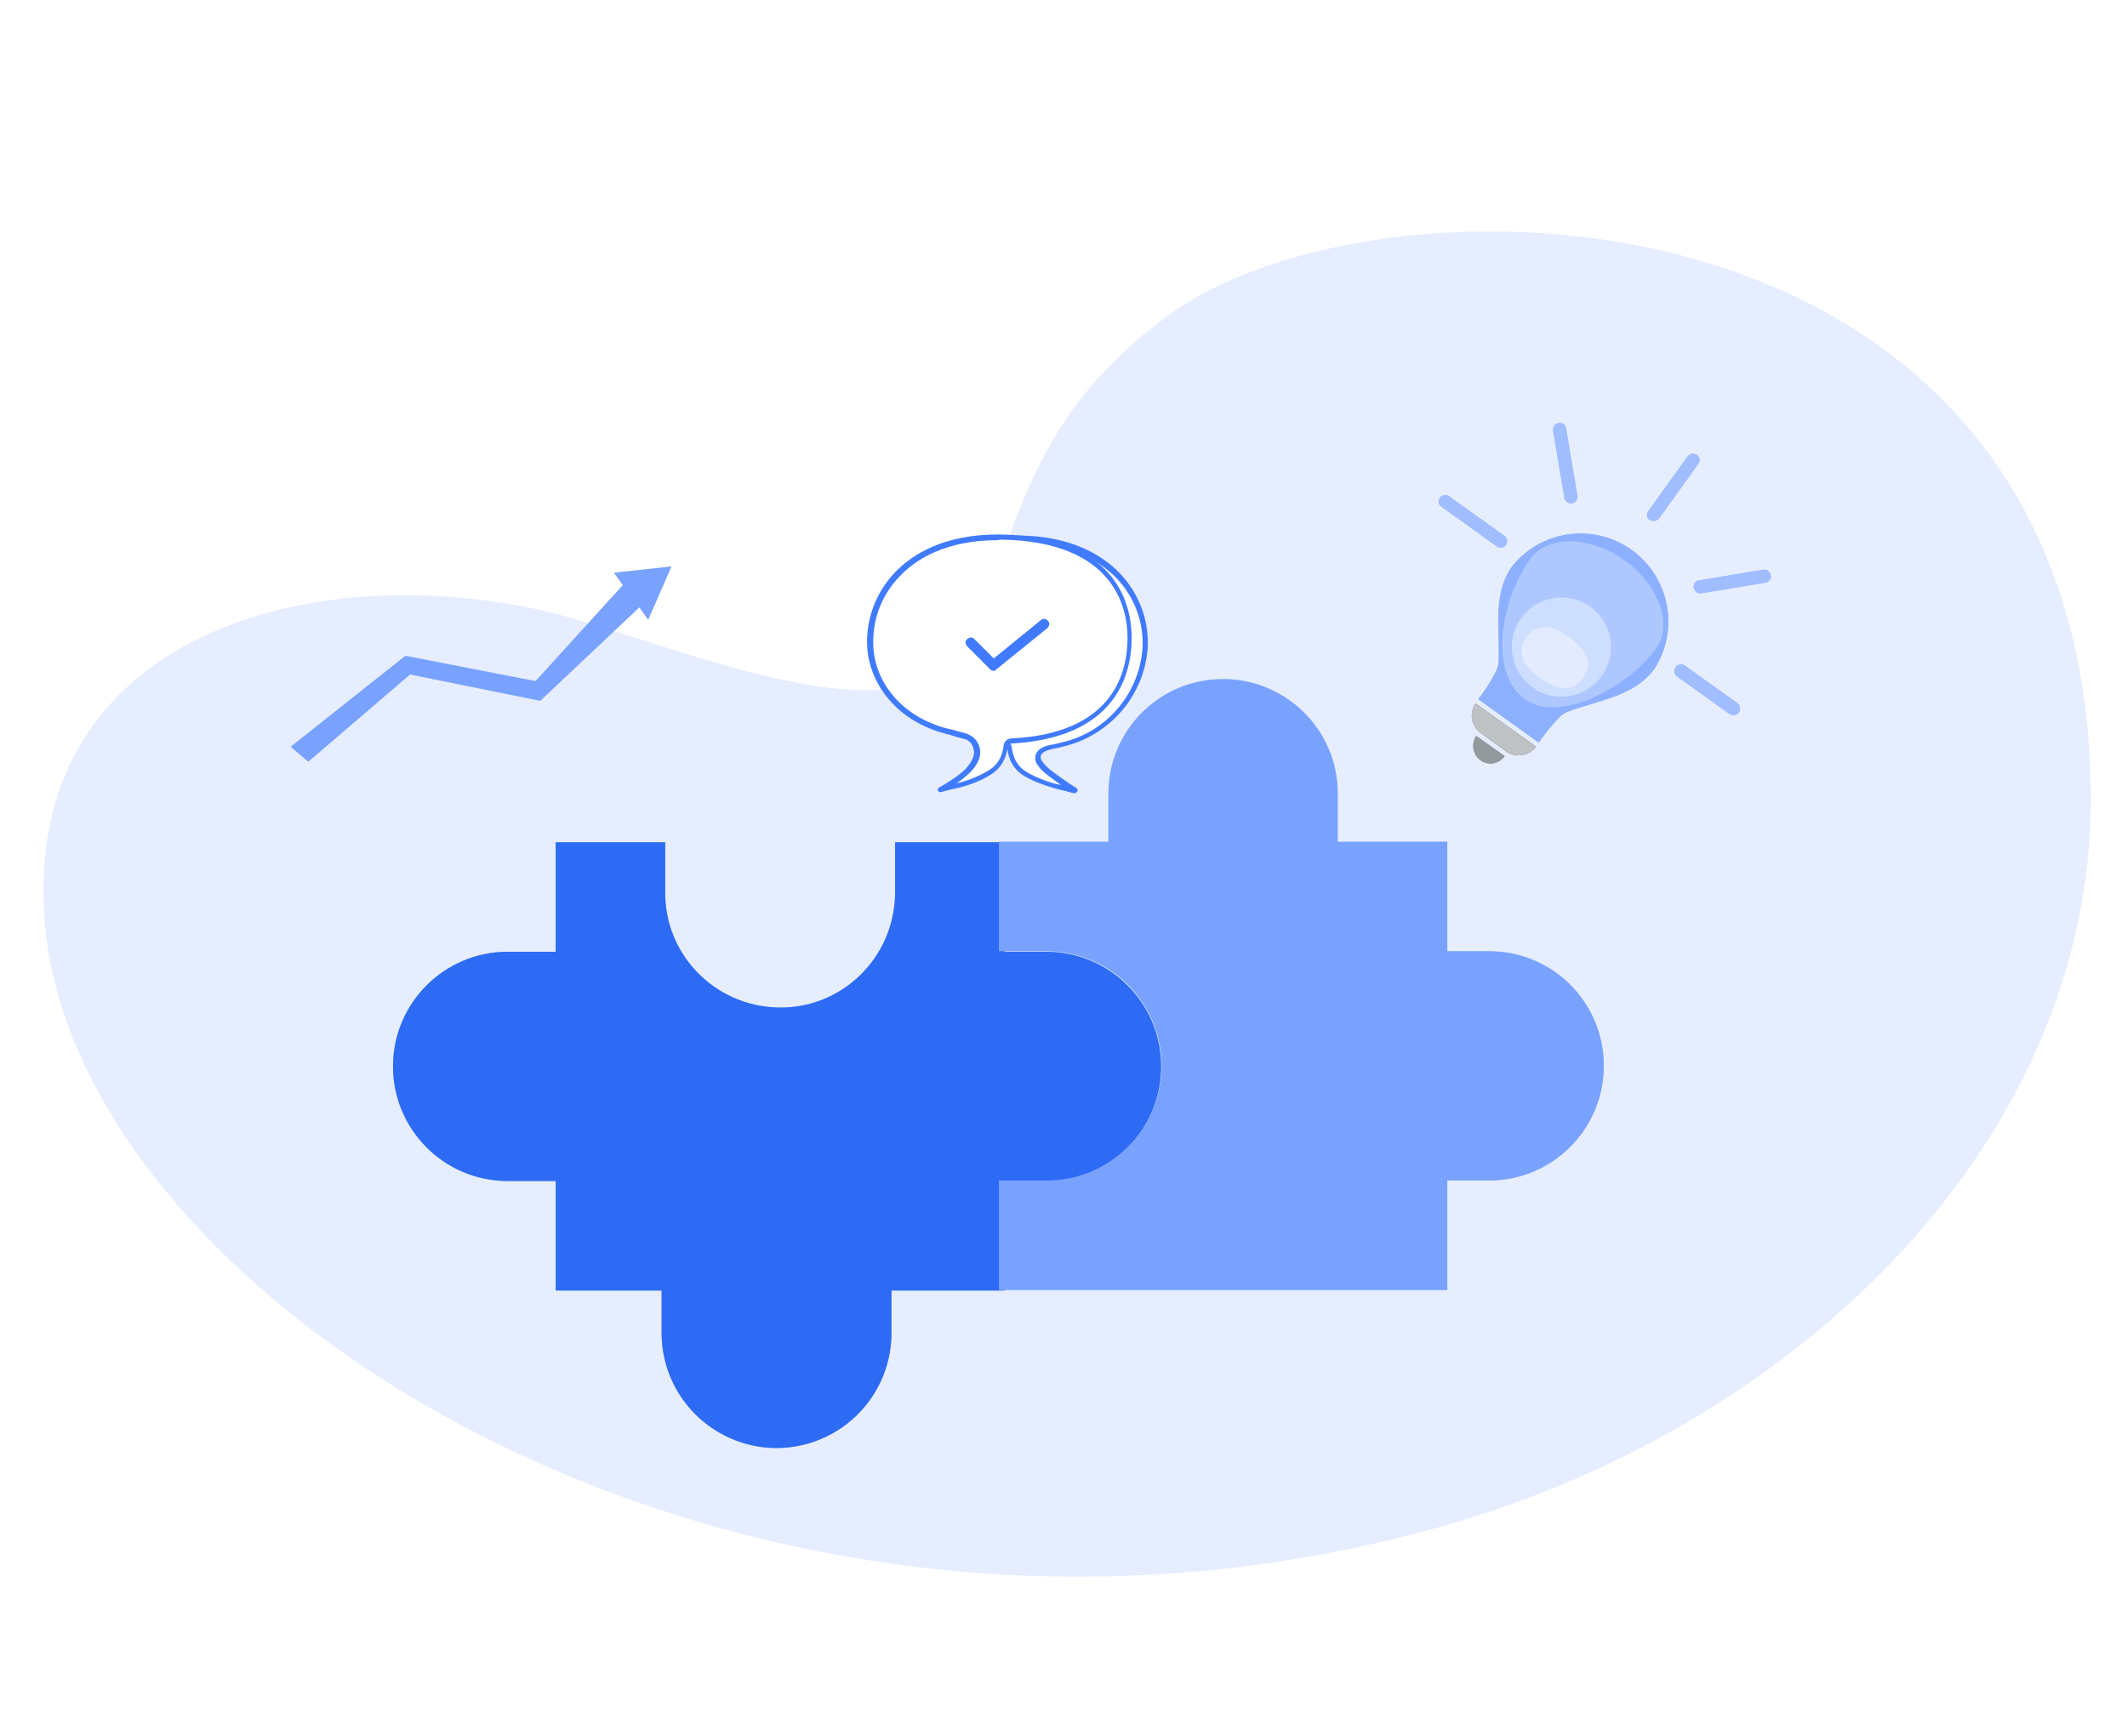
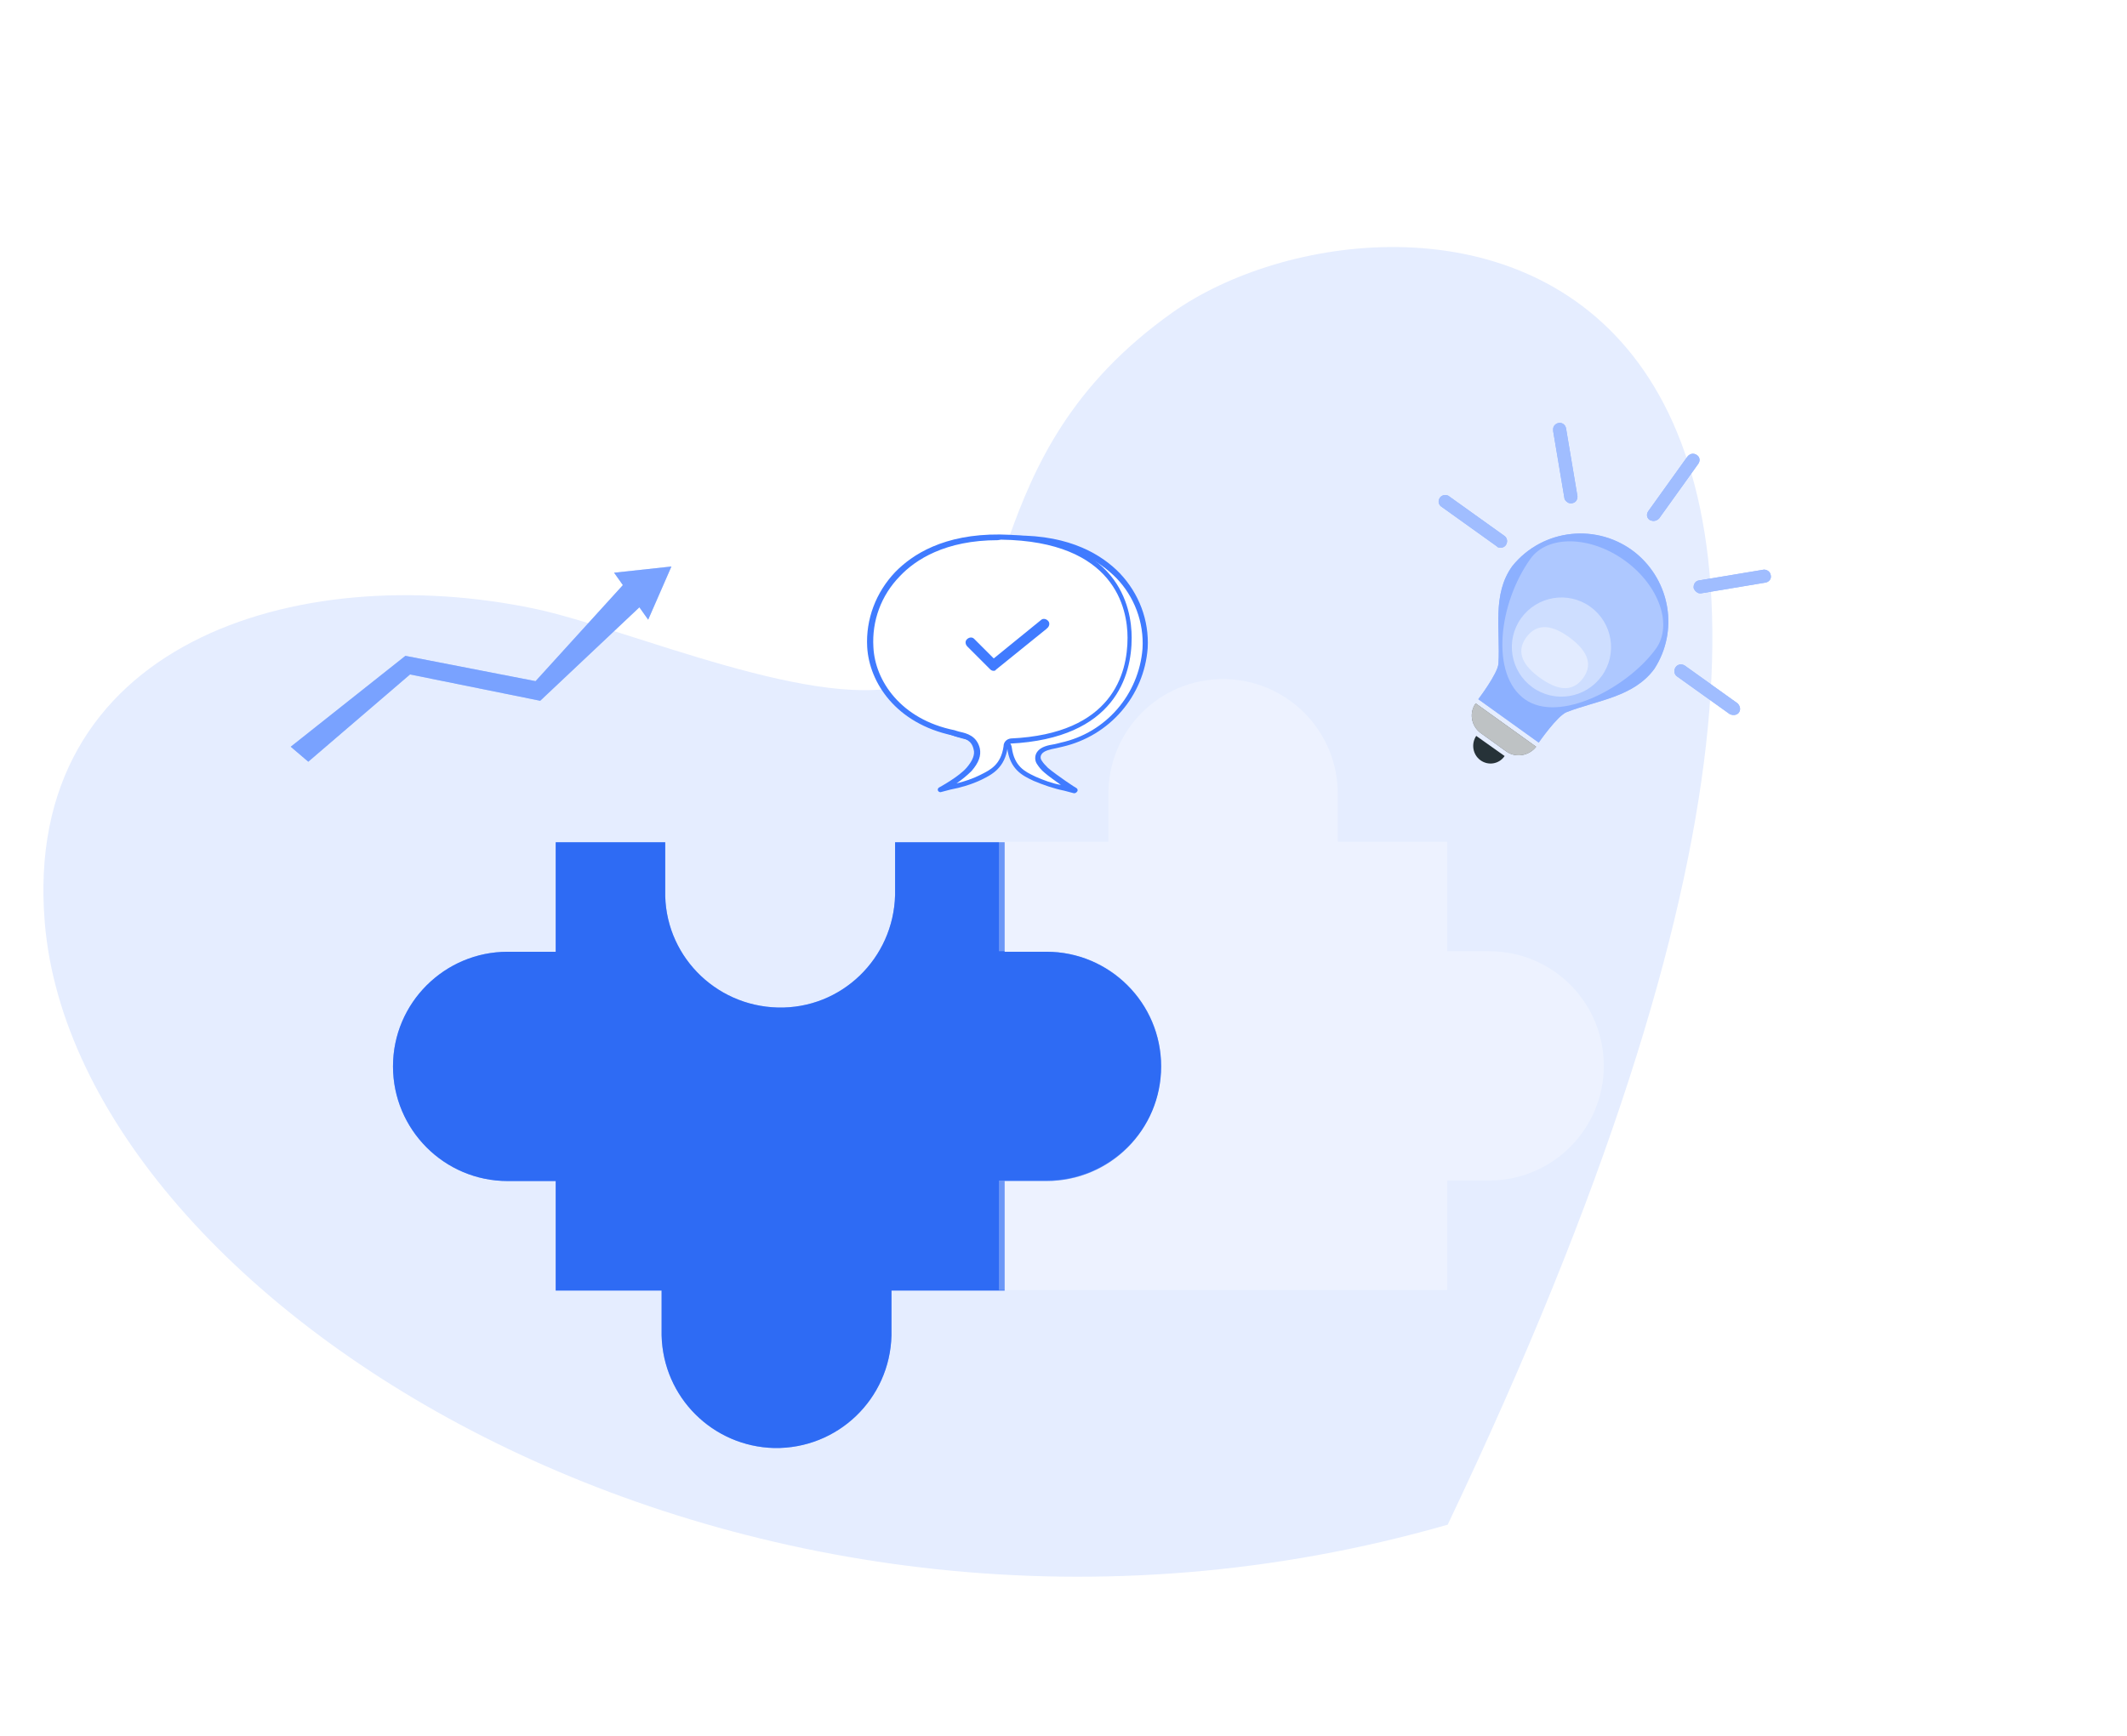
<svg xmlns="http://www.w3.org/2000/svg" width="294" height="240" viewBox="0 0 294 240" fill="none">
  <rect width="294" height="240" fill="white" />
-   <path d="M126.071 94.461C113.708 98.867 86.848 86.891 73.896 84.161C41.075 77.274 2.955 88.877 6.193 127.596C10.608 180.525 103.258 238.603 200.103 210.805C249.04 196.72 289.073 157.442 289 110.284C288.706 24.655 192.376 21.739 162.057 43.208C133.725 63.312 142.261 88.629 126.071 94.461Z" fill="#E5EDFF" />
+   <path d="M126.071 94.461C113.708 98.867 86.848 86.891 73.896 84.161C41.075 77.274 2.955 88.877 6.193 127.596C10.608 180.525 103.258 238.603 200.103 210.805C288.706 24.655 192.376 21.739 162.057 43.208C133.725 63.312 142.261 88.629 126.071 94.461Z" fill="#E5EDFF" />
  <path d="M160.493 147.441C160.493 156.224 153.424 163.292 144.642 163.292H138.859V178.429H123.222V184.641C123.008 193.423 115.796 200.349 107.014 200.206C98.518 199.992 91.663 193.209 91.449 184.641V178.429H76.812V163.292H70.172C61.39 163.292 54.321 156.152 54.321 147.441C54.321 138.659 61.461 131.591 70.172 131.591H76.812V116.454H91.949V123.094C91.735 131.876 98.732 139.088 107.514 139.302C116.296 139.516 123.508 132.519 123.722 123.737C123.722 123.522 123.722 123.308 123.722 123.094V116.454H138.859V131.591H144.642C153.353 131.591 160.493 138.659 160.493 147.441Z" fill="#407BFF" />
  <g opacity="0.5">
    <path d="M160.493 147.441C160.493 156.224 153.424 163.292 144.642 163.292H138.859V178.429H123.222V184.641C123.008 193.423 115.796 200.349 107.014 200.206C98.518 199.992 91.663 193.209 91.449 184.641V178.429H76.812V163.292H70.172C61.39 163.292 54.321 156.152 54.321 147.441C54.321 138.659 61.461 131.591 70.172 131.591H76.812V116.454H91.949V123.094C91.735 131.876 98.732 139.088 107.514 139.302C116.296 139.516 123.508 132.519 123.722 123.737C123.722 123.522 123.722 123.308 123.722 123.094V116.454H138.859V131.591H144.642C153.353 131.591 160.493 138.659 160.493 147.441Z" fill="#1B5BEA" />
  </g>
-   <path d="M144.713 163.221H138.073V178.358H200.048V163.221H205.832C214.614 163.221 221.683 156.081 221.683 147.37C221.683 138.588 214.614 131.519 205.832 131.519H200.048V116.382H184.912V109.742C184.912 100.96 177.772 93.891 169.061 93.891C160.279 93.891 153.21 100.96 153.21 109.742V116.382H138.073V131.519H144.713C153.496 131.519 160.564 138.659 160.564 147.37C160.564 156.081 153.424 163.221 144.713 163.221Z" fill="#407BFF" />
  <g opacity="0.3">
    <path d="M144.713 163.221H138.073V178.358H200.048V163.221H205.832C214.614 163.221 221.683 156.081 221.683 147.37C221.683 138.588 214.614 131.519 205.832 131.519H200.048V116.382H184.912V109.742C184.912 100.96 177.772 93.891 169.061 93.891C160.279 93.891 153.21 100.96 153.21 109.742V116.382H138.073V131.519H144.713C153.496 131.519 160.564 138.659 160.564 147.37C160.564 156.081 153.424 163.221 144.713 163.221Z" fill="white" />
  </g>
  <path d="M148.498 109.314L147.141 108.957C145.713 108.671 144.285 108.243 142.928 107.6L142.786 107.529C141.5 106.886 139.858 106.101 139.501 103.316C139.501 102.959 139.216 102.674 138.859 102.602C126.649 102.031 122.365 95.534 122.365 88.322C122.365 81.254 127.006 74.613 140.215 74.399C152.425 74.256 158.565 81.753 158.208 89.536C157.994 94.463 154.067 101.317 146.713 102.816C145.784 103.102 144.214 103.173 143.642 103.959C143.357 104.387 143.357 104.887 143.642 105.315C143.928 105.744 144.214 106.101 144.642 106.386C145.856 107.6 148.498 109.314 148.498 109.314Z" fill="white" />
  <path d="M148.498 109.671H148.426L147.07 109.314C145.642 109.028 144.214 108.528 142.857 107.957L142.714 107.886C141.358 107.243 139.573 106.386 139.216 103.388C139.216 103.316 139.144 102.959 138.93 102.959C124.293 102.245 122.08 93.534 122.08 88.322C122.08 84.11 123.865 74.256 140.287 74.042C148.069 73.971 152.425 76.827 154.781 79.254C157.423 82.039 158.851 85.752 158.636 89.607C158.137 96.248 153.353 101.745 146.855 103.245C146.57 103.316 146.284 103.388 145.927 103.459C145.142 103.602 144.285 103.816 143.999 104.244C143.785 104.53 143.785 104.887 143.999 105.173C144.214 105.53 144.571 105.887 144.856 106.172C146.141 107.243 148.712 108.957 148.783 108.957C148.926 109.028 148.997 109.242 148.926 109.385C148.783 109.599 148.64 109.671 148.498 109.671ZM140.572 74.828H140.215C124.436 75.042 122.722 84.324 122.722 88.394C122.722 93.32 124.793 101.603 138.859 102.317C139.43 102.388 139.787 102.816 139.858 103.388C140.215 105.958 141.643 106.672 143 107.315L143.143 107.386C144.285 107.886 145.427 108.314 146.641 108.528C145.856 107.957 144.928 107.315 144.356 106.815C143.928 106.458 143.642 106.101 143.357 105.672C143 105.173 143 104.459 143.357 103.959C143.857 103.245 144.856 103.031 145.784 102.888C146.07 102.816 146.427 102.745 146.641 102.674C152.853 101.317 157.423 96.033 157.922 89.679C158.137 86.037 156.78 82.467 154.281 79.897C151.925 77.541 147.784 74.828 140.572 74.828Z" fill="#407BFF" />
  <path d="M133.932 106.315C134.789 105.315 135.217 104.387 134.932 103.53C134.503 101.674 132.861 101.674 131.79 101.317C124.364 99.746 120.509 94.391 120.295 89.465C119.938 81.682 126.078 74.185 138.287 74.328C151.496 74.471 156.137 81.182 156.137 88.251C156.137 95.462 151.853 101.888 139.644 102.531C139.216 102.531 139.073 102.959 139.001 103.245C138.644 106.029 137.002 106.815 135.717 107.457L135.574 107.529C134.218 108.1 132.861 108.6 131.362 108.885L130.005 109.242C130.005 109.171 132.79 107.672 133.932 106.315Z" fill="white" />
  <path d="M130.005 109.528C129.862 109.528 129.719 109.457 129.648 109.314C129.577 109.171 129.648 108.957 129.791 108.885C129.791 108.885 132.575 107.386 133.646 106.101C134.432 105.173 134.789 104.316 134.575 103.602C134.289 102.317 133.361 102.102 132.361 101.888C132.147 101.817 131.861 101.745 131.647 101.674C123.865 100.032 120.152 94.391 119.866 89.465C119.652 85.609 121.08 81.896 123.722 79.112C126.078 76.684 130.433 73.828 138.216 73.899C154.638 74.114 156.423 83.967 156.423 88.179C156.423 93.32 154.21 102.102 139.573 102.816C139.358 102.816 139.287 103.173 139.287 103.245C138.93 106.172 137.074 107.1 135.788 107.743L135.646 107.814C134.289 108.457 132.861 108.885 131.362 109.171L130.005 109.528ZM137.93 74.685C130.648 74.685 126.506 77.398 124.364 79.683C121.794 82.325 120.509 85.823 120.723 89.465C120.937 94.106 124.507 99.461 131.933 100.96C132.147 101.031 132.361 101.103 132.647 101.174C133.646 101.388 135.003 101.745 135.431 103.459C135.646 104.459 135.289 105.458 134.289 106.601C133.646 107.243 132.932 107.814 132.218 108.314C133.361 108.029 134.432 107.672 135.431 107.172L135.574 107.1C136.859 106.458 138.359 105.744 138.716 103.173C138.716 102.602 139.144 102.174 139.715 102.102C153.781 101.46 155.852 93.106 155.852 88.179C155.852 84.181 154.138 74.828 138.359 74.613L137.93 74.685Z" fill="#407BFF" />
  <path d="M134.218 88.965L137.359 92.035L144.356 86.323" fill="white" />
  <path d="M137.359 92.749C137.145 92.749 137.002 92.678 136.859 92.535L133.718 89.393C133.432 89.108 133.361 88.679 133.646 88.394C133.932 88.108 134.36 88.037 134.646 88.322L134.717 88.394L137.359 91.035L143.857 85.752C144.142 85.466 144.571 85.538 144.856 85.823C145.142 86.109 145.07 86.537 144.785 86.823C144.785 86.823 144.713 86.823 144.713 86.894L137.645 92.606C137.645 92.678 137.502 92.749 137.359 92.749Z" fill="#407BFF" />
  <path d="M228.251 71.972C228.608 72.114 229.037 71.972 229.322 71.686L234.749 64.118C235.034 63.689 234.963 63.189 234.535 62.904C234.106 62.618 233.606 62.69 233.249 63.118L227.823 70.686C227.537 71.115 227.609 71.615 228.037 71.9C228.109 71.9 228.18 71.972 228.251 71.972Z" fill="#407BFF" />
  <path d="M234.677 81.968C234.82 82.039 234.963 82.039 235.106 82.039L244.102 80.54C244.602 80.397 244.888 79.968 244.745 79.469C244.673 79.04 244.245 78.755 243.817 78.755L234.82 80.254C234.32 80.325 234.035 80.825 234.106 81.325C234.178 81.539 234.392 81.825 234.677 81.968Z" fill="#407BFF" />
  <path d="M207.117 75.684C207.617 75.827 208.117 75.613 208.259 75.113C208.402 74.756 208.259 74.328 207.974 74.114L200.191 68.544C199.763 68.33 199.192 68.473 198.977 68.901C198.763 69.258 198.835 69.687 199.12 69.972L206.903 75.542C206.974 75.613 207.046 75.684 207.117 75.684Z" fill="#407BFF" />
  <path d="M239.318 98.818C239.818 98.961 240.318 98.747 240.461 98.318C240.604 97.961 240.461 97.533 240.175 97.247L232.892 92.035C232.464 91.749 231.893 91.821 231.607 92.249C231.322 92.678 231.393 93.249 231.821 93.534L239.104 98.747C239.176 98.747 239.247 98.818 239.318 98.818Z" fill="#407BFF" />
  <path d="M216.827 69.544C217.327 69.687 217.827 69.473 217.97 69.044C218.041 68.901 218.041 68.759 218.041 68.616L216.47 59.262C216.399 58.763 215.971 58.406 215.471 58.477C214.971 58.548 214.614 58.977 214.685 59.477C214.685 59.548 214.685 59.548 214.685 59.619L216.256 68.973C216.328 69.187 216.542 69.401 216.827 69.544Z" fill="#407BFF" />
  <g opacity="0.5">
    <path d="M228.251 71.972C228.608 72.114 229.037 71.972 229.322 71.686L234.749 64.118C235.034 63.689 234.963 63.189 234.535 62.904C234.106 62.618 233.606 62.69 233.249 63.118L227.823 70.686C227.537 71.115 227.609 71.615 228.037 71.9C228.109 71.9 228.18 71.972 228.251 71.972Z" fill="white" />
    <path d="M234.677 81.968C234.82 82.039 234.963 82.039 235.106 82.039L244.102 80.54C244.602 80.397 244.888 79.968 244.745 79.469C244.673 79.04 244.245 78.755 243.817 78.755L234.82 80.254C234.32 80.325 234.035 80.825 234.106 81.325C234.178 81.539 234.392 81.825 234.677 81.968Z" fill="white" />
    <path d="M207.117 75.684C207.617 75.827 208.117 75.613 208.259 75.113C208.402 74.756 208.259 74.328 207.974 74.114L200.191 68.544C199.763 68.33 199.192 68.473 198.977 68.901C198.763 69.258 198.835 69.687 199.12 69.972L206.903 75.542C206.974 75.613 207.046 75.684 207.117 75.684Z" fill="white" />
    <path d="M239.318 98.818C239.818 98.961 240.318 98.747 240.461 98.318C240.604 97.961 240.461 97.533 240.175 97.247L232.892 92.035C232.464 91.749 231.893 91.821 231.607 92.249C231.322 92.678 231.393 93.249 231.821 93.534L239.104 98.747C239.176 98.747 239.247 98.818 239.318 98.818Z" fill="white" />
    <path d="M216.827 69.544C217.327 69.687 217.827 69.473 217.97 69.044C218.041 68.901 218.041 68.759 218.041 68.616L216.47 59.262C216.399 58.763 215.971 58.406 215.471 58.477C214.971 58.548 214.614 58.977 214.685 59.477C214.685 59.548 214.685 59.548 214.685 59.619L216.256 68.973C216.328 69.187 216.542 69.401 216.827 69.544Z" fill="white" />
  </g>
  <path d="M209.045 78.255C213.257 73.043 220.897 72.257 226.109 76.47C230.893 80.397 232.036 87.251 228.68 92.463C225.824 96.39 220.754 96.819 216.542 98.461C215.257 98.961 212.686 102.674 212.686 102.674L204.332 96.676C204.332 96.676 207.046 93.106 207.117 91.749C207.403 87.108 206.189 82.182 209.045 78.255Z" fill="#407BFF" />
  <path opacity="0.4" d="M209.045 78.255C213.257 73.043 220.897 72.257 226.109 76.47C230.893 80.397 232.036 87.251 228.68 92.463C225.824 96.39 220.754 96.819 216.542 98.461C215.257 98.961 212.686 102.674 212.686 102.674L204.332 96.676C204.332 96.676 207.046 93.106 207.117 91.749C207.403 87.108 206.189 82.182 209.045 78.255Z" fill="white" />
  <path d="M204.618 101.317L208.188 103.887C209.473 104.816 211.33 104.53 212.329 103.245L203.975 97.247C203.047 98.532 203.333 100.317 204.618 101.317Z" fill="#263238" />
  <path d="M204.618 105.101C205.689 105.887 207.188 105.672 207.974 104.53L204.047 101.745C203.333 102.816 203.547 104.316 204.618 105.101Z" fill="#263238" />
-   <path opacity="0.5" d="M204.618 105.101C205.689 105.887 207.188 105.672 207.974 104.53L204.047 101.745C203.333 102.816 203.547 104.316 204.618 105.101Z" fill="white" />
  <g opacity="0.7">
    <path d="M204.618 101.317L208.188 103.887C209.473 104.816 211.33 104.53 212.329 103.245L203.975 97.247C203.047 98.532 203.333 100.317 204.618 101.317Z" fill="white" />
  </g>
  <path opacity="0.3" d="M211.544 77.255C207.117 83.467 205.975 93.249 210.758 96.676C215.542 100.103 225.038 95.034 228.894 89.679C231.25 86.394 229.322 80.897 224.539 77.469C219.755 74.042 213.9 73.971 211.544 77.255Z" fill="white" />
  <path opacity="0.4" d="M210.259 85.466C208.045 88.536 208.759 92.82 211.829 95.034C214.9 97.247 219.184 96.533 221.397 93.463C223.61 90.393 222.896 86.109 219.826 83.895C216.756 81.682 212.472 82.396 210.259 85.466Z" fill="white" />
  <path opacity="0.4" d="M210.973 88.108C209.402 90.25 210.687 92.178 212.9 93.749C215.114 95.319 217.256 95.891 218.827 93.749C220.397 91.607 219.041 89.679 216.899 88.108C214.757 86.537 212.543 85.966 210.973 88.108Z" fill="white" />
  <path d="M40.184 103.245L42.611 105.315L56.677 93.249L74.67 96.89L88.379 83.967L89.593 85.68L92.806 78.326L84.88 79.183L86.094 80.897L74.027 94.177L56.035 90.678L40.184 103.245Z" fill="#407BFF" />
  <g opacity="0.3">
    <path d="M40.184 103.245L42.611 105.315L56.677 93.249L74.67 96.89L88.379 83.967L89.593 85.68L92.806 78.326L84.88 79.183L86.094 80.897L74.027 94.177L56.035 90.678L40.184 103.245Z" fill="white" />
  </g>
</svg>